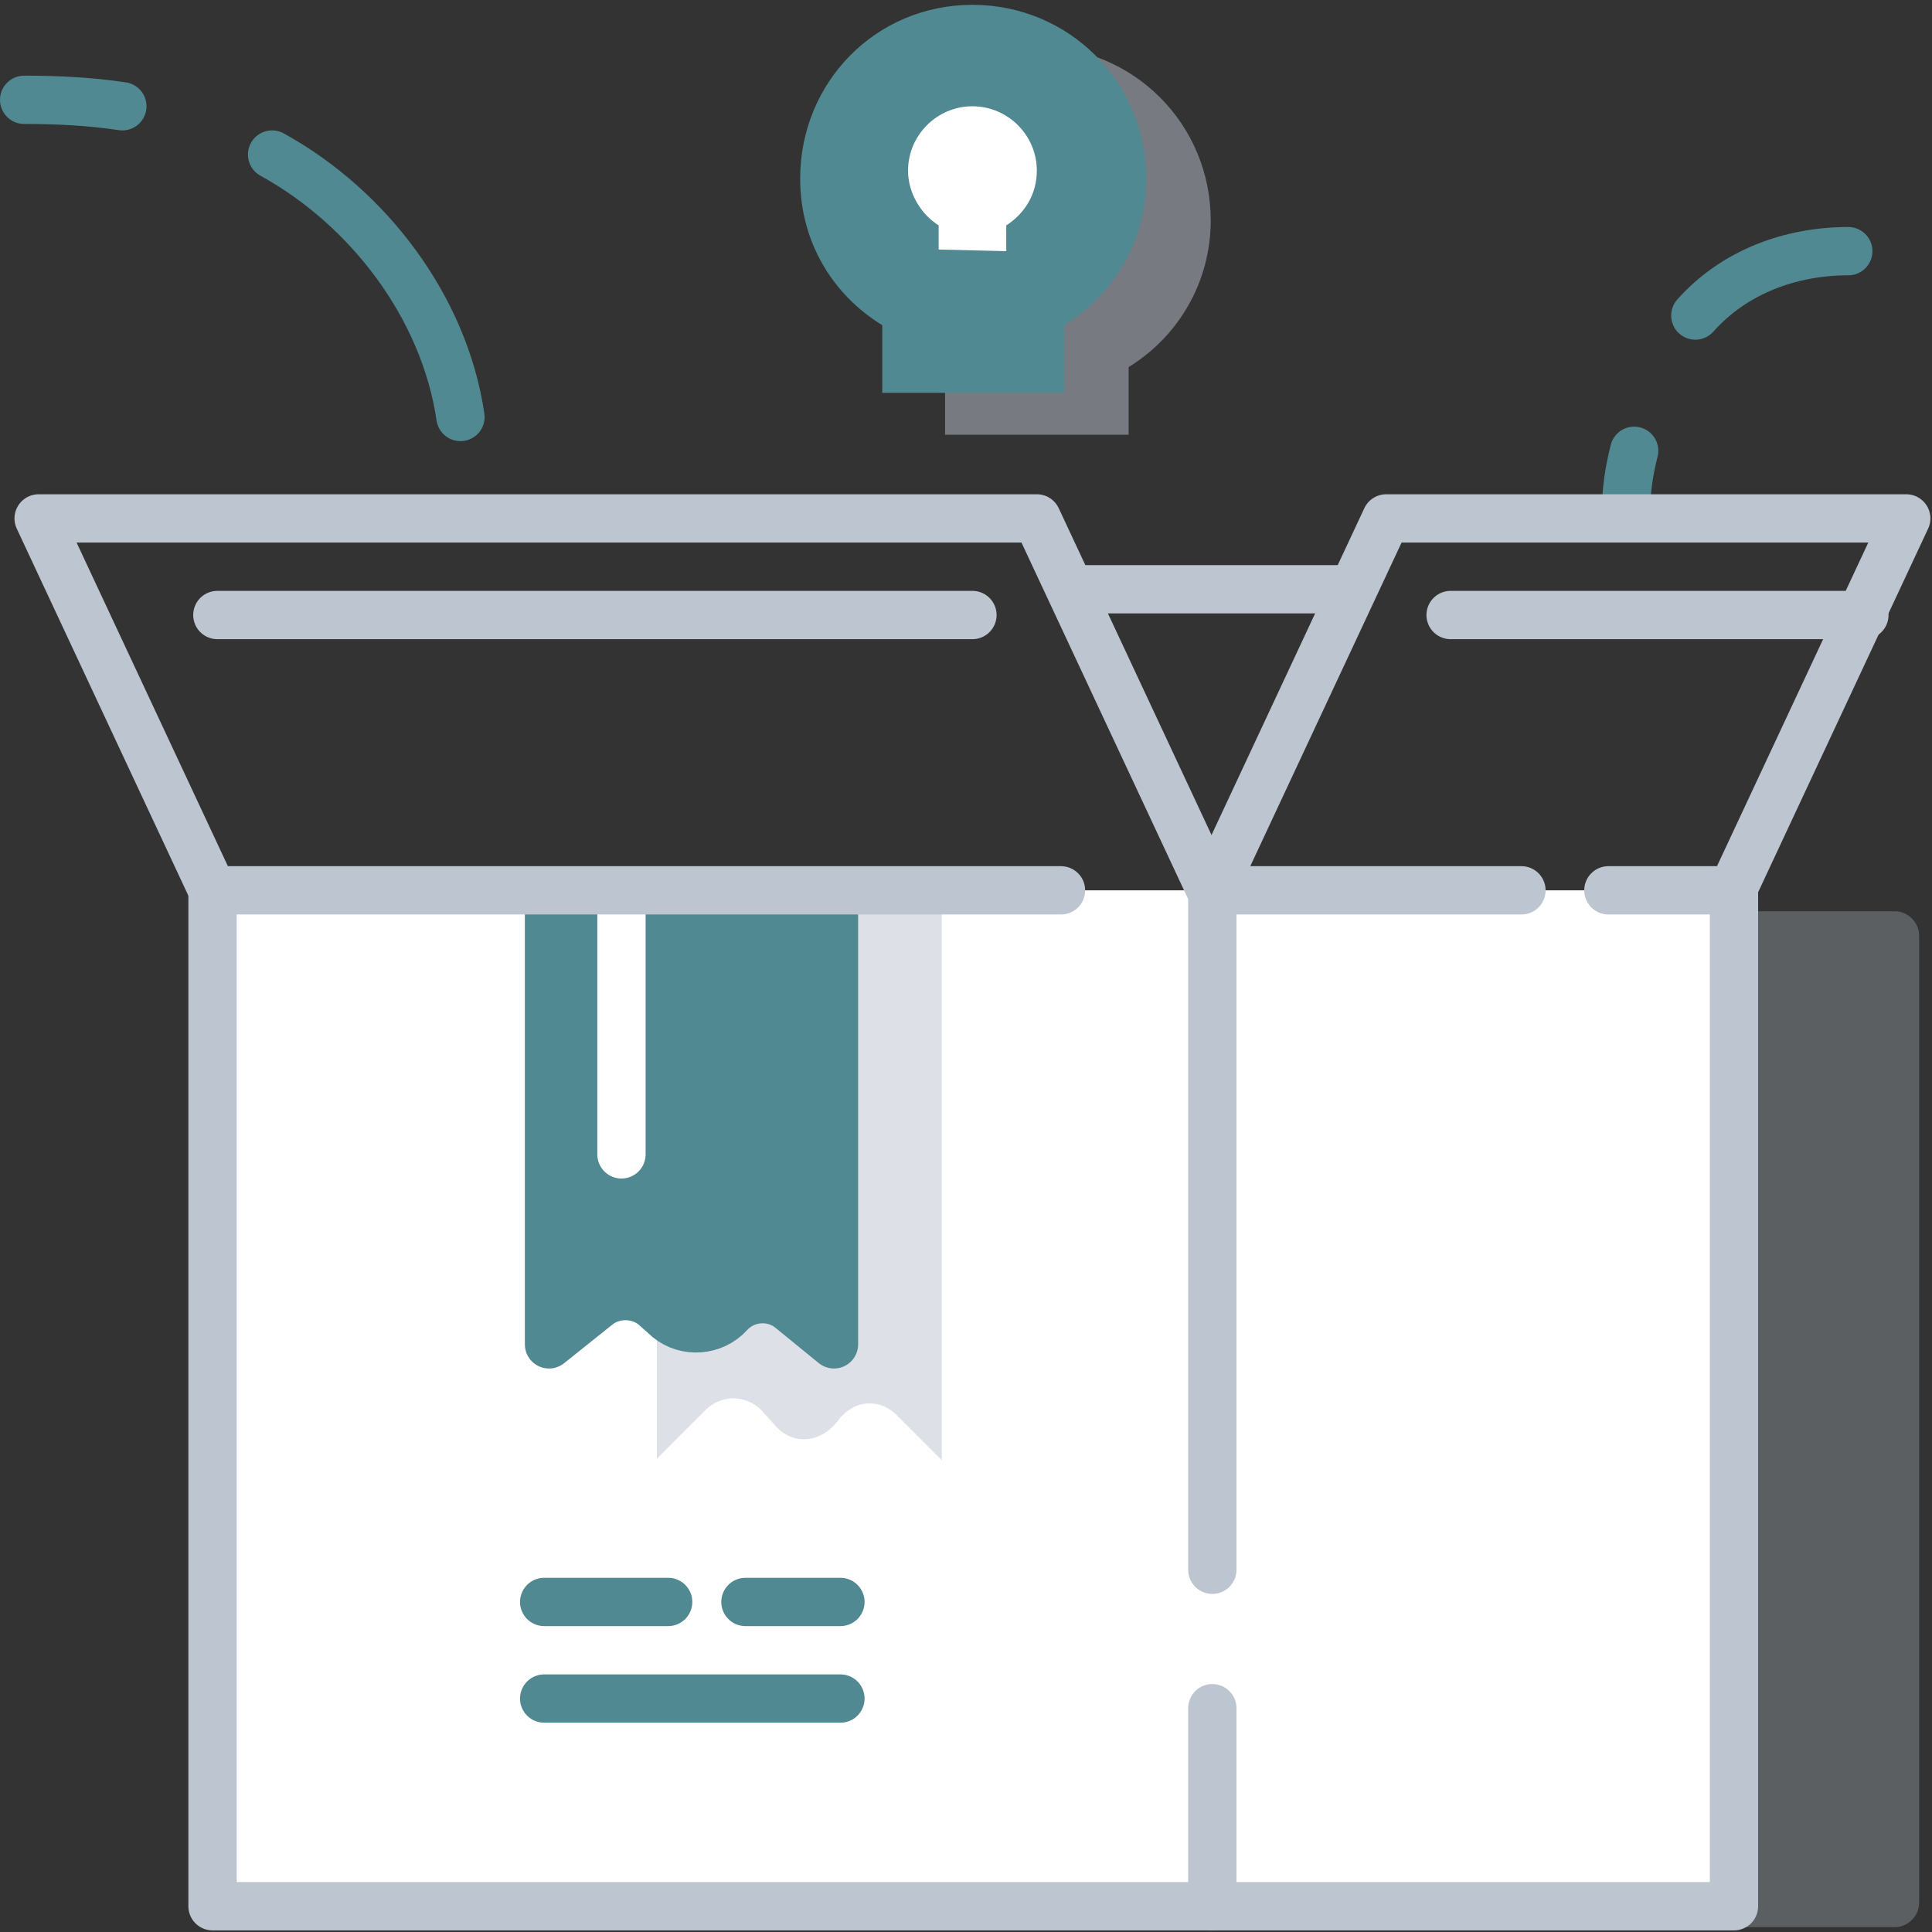
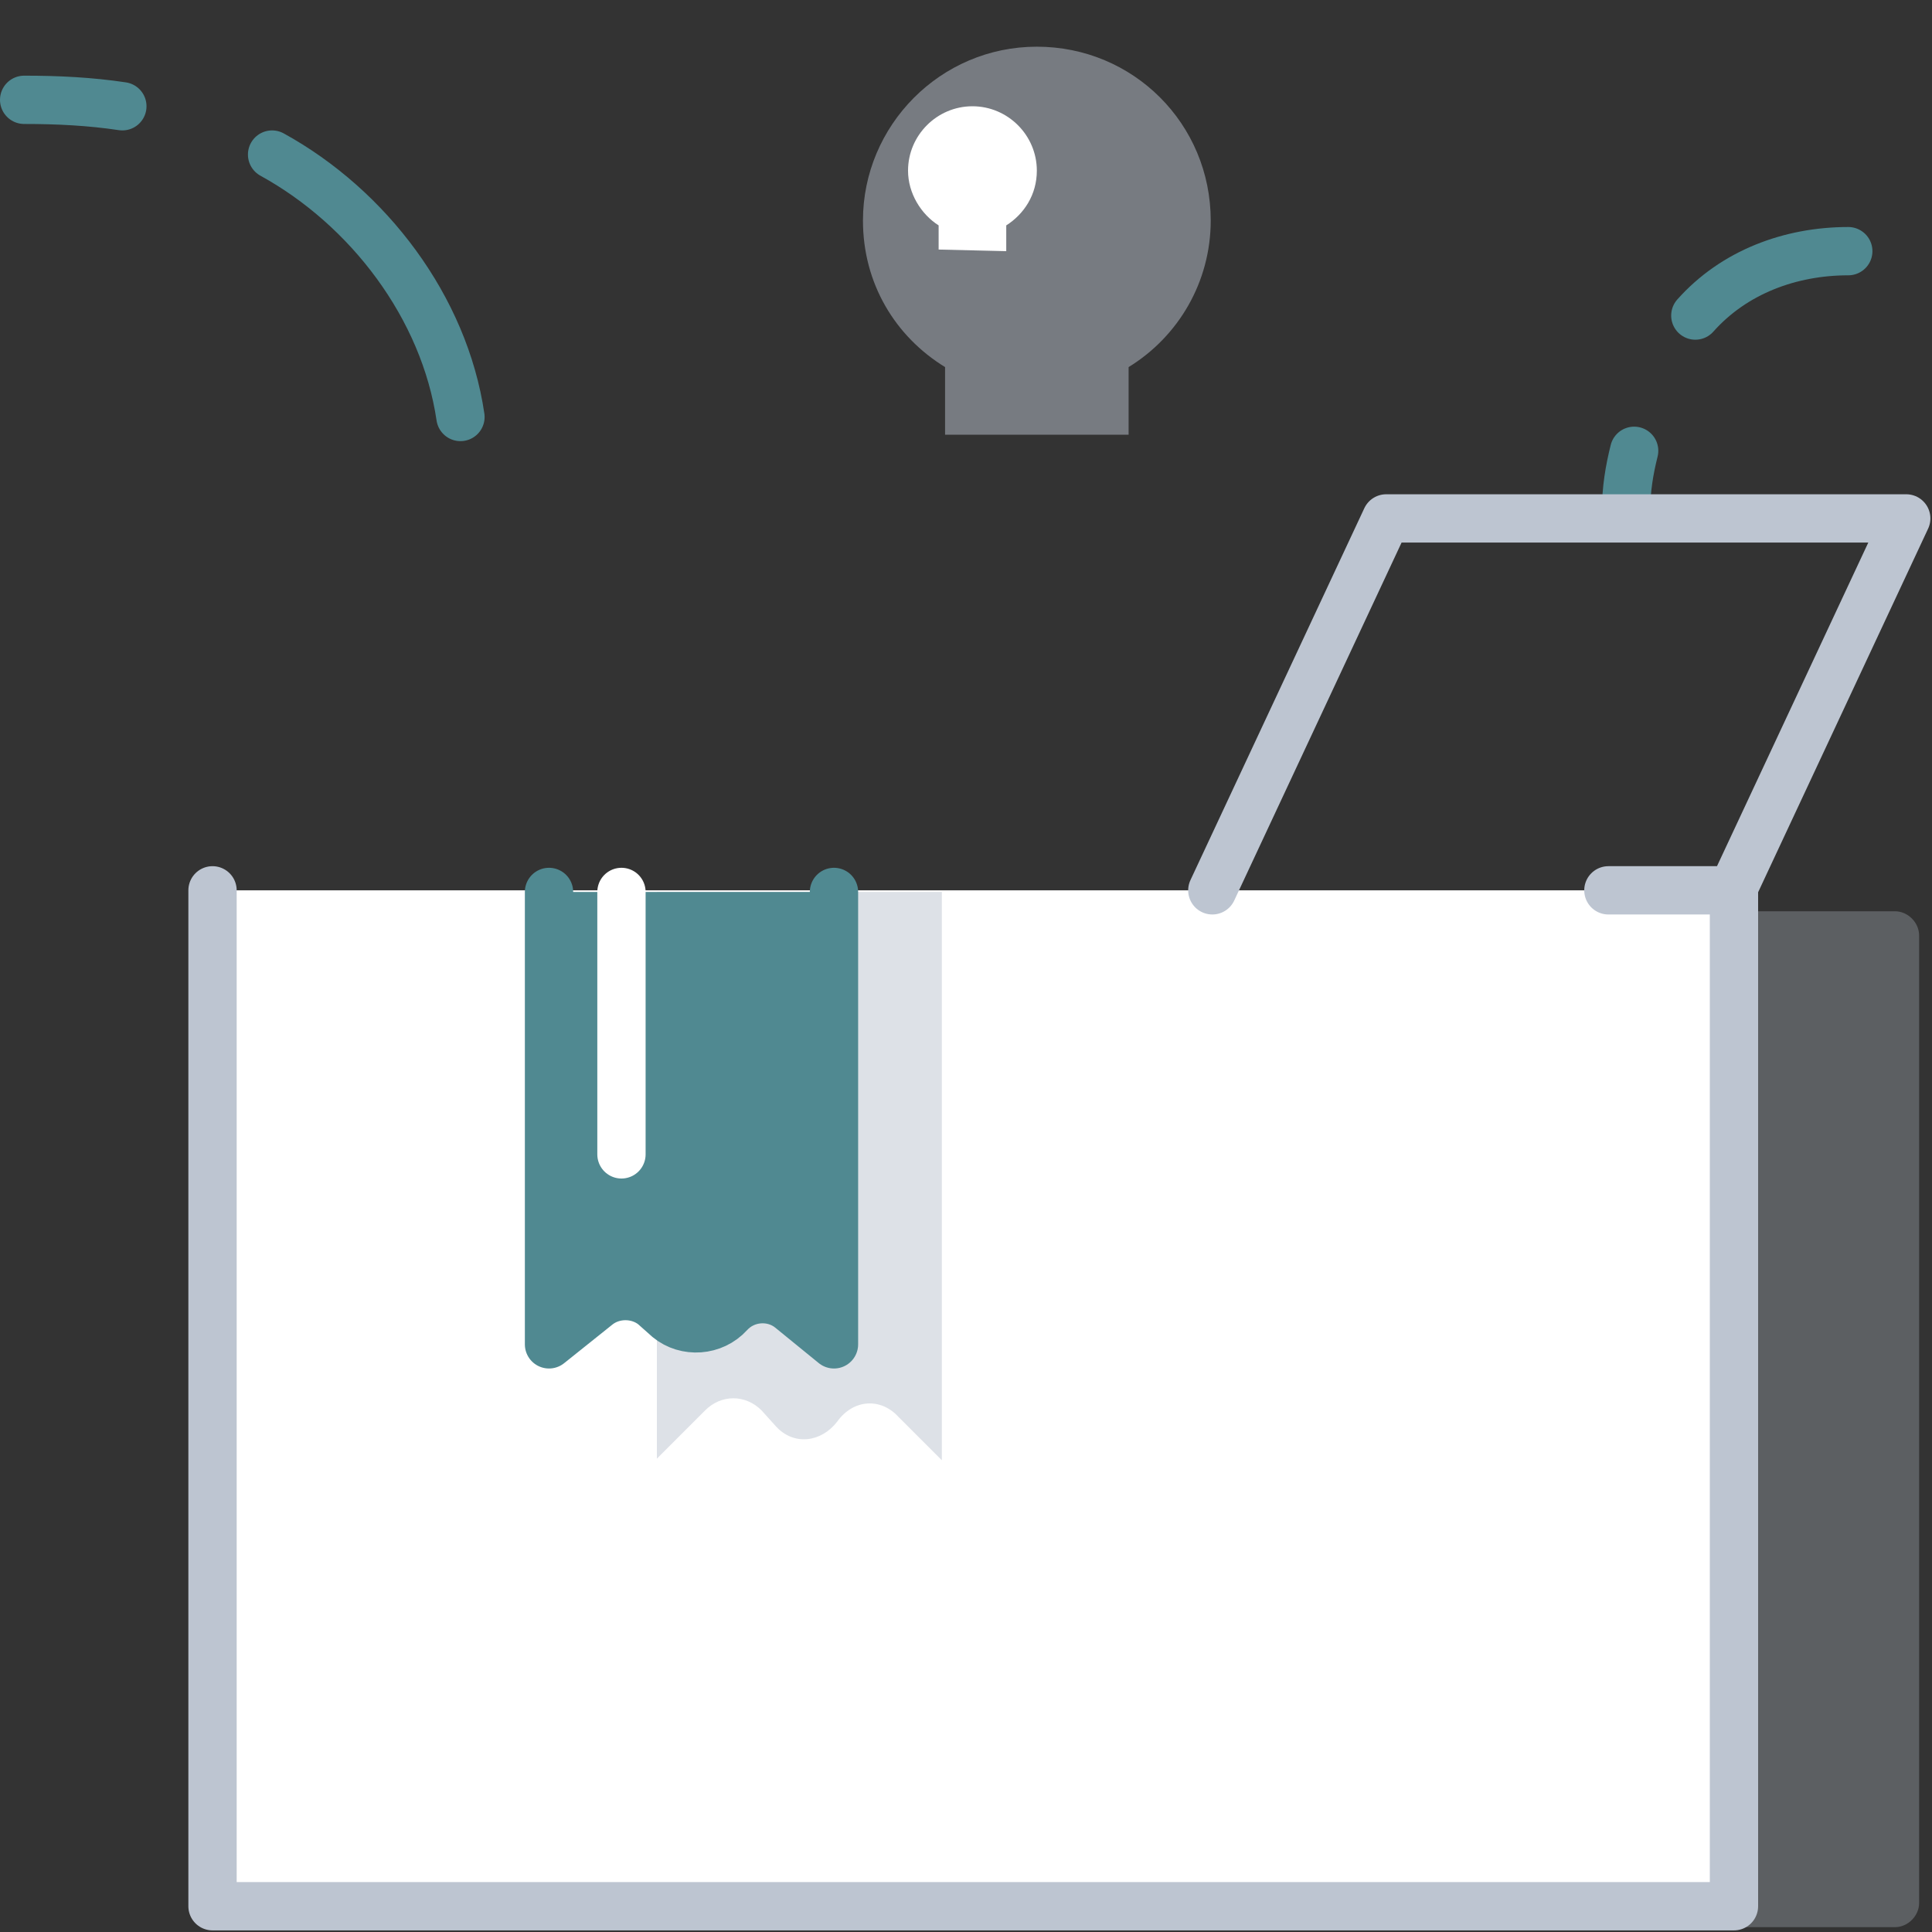
<svg xmlns="http://www.w3.org/2000/svg" version="1.1" id="Layer_1" x="0px" y="0px" viewBox="-939 450 120 120" style="enable-background:new -939 450 120 120;" xml:space="preserve">
  <rect x="-939" y="450" width="120" height="120" fill="#333333" stroke="none" />
  <path style="fill:none;stroke:#508991;stroke-width:3;stroke-linecap:round;stroke-linejoin:round;stroke-miterlimit:10;" d="  M-850.9,560.7h19.3" />
  <path style="opacity:0.3;fill:#BDC5D1;enable-background:new    ;" d="M-914.4,506.6h93.1c0.8,0,1.5,0.7,1.5,1.5v60.1  c0,0.8-0.7,1.5-1.5,1.5h-91.6c-0.8,0-1.5-0.7-1.5-1.5V506.6" />
  <path style="fill:#FFFFFF;stroke:#BDC5D1;stroke-width:3;stroke-linecap:round;stroke-linejoin:round;stroke-miterlimit:10;" d="  M-831.3,505.3v63.1h-94.5v-63.1" />
  <path style="opacity:0.5;fill:#BDC5D1;enable-background:new    ;" d="M-898.2,505.4v35.2l3-3c1-1,2.5-1,3.5,0l0.9,1  c1.1,1.2,2.8,1,3.8-0.3c1-1.4,2.7-1.5,3.8-0.3l2.7,2.7v-35.3" />
  <path style="fill:#508991;stroke:#508991;stroke-width:3;stroke-linecap:round;stroke-linejoin:round;stroke-miterlimit:10;" d="  M-904.9,505.4v28.1l3-2.4c1-0.8,2.5-0.8,3.5,0l0.9,0.8c1.1,0.9,2.8,0.8,3.8-0.3l0,0c1-1.1,2.7-1.2,3.8-0.3l2.7,2.2v-28.1" />
-   <path style="fill:none;stroke:#508991;stroke-width:3;stroke-linecap:round;stroke-linejoin:round;stroke-miterlimit:10;" d="  M-886.8,555.5h-18.4 M-886.8,549.5h-5.9 M-897.5,549.5h-7.7" />
  <path style="fill:none;stroke:#FFFFFF;stroke-width:3;stroke-linecap:round;stroke-linejoin:round;stroke-miterlimit:10;" d="  M-900.4,505.4v16.3" />
-   <path style="fill:none;stroke:#BDC5D1;stroke-width:3;stroke-linecap:round;stroke-linejoin:round;stroke-miterlimit:10;" d="  M-863.7,505.3v42.2 M-863.7,556.1v12.3 M-873.1,505.3h-52.7l-10.8-23.1h62l10.8,23.1h19.3 M-855.2,486.6h-17.3 M-878.6,488.2h-46.9   M-823.2,488.2h-25.7" />
  <path style="fill:none;stroke:#508991;stroke-width:3;stroke-linecap:round;stroke-linejoin:round;stroke-miterlimit:10;" d="  M-838,481.7c0-1.3,0.2-2.5,0.5-3.7" />
  <path style="fill:none;stroke:#BDC5D1;stroke-width:3;stroke-linecap:round;stroke-linejoin:round;stroke-miterlimit:10;" d="  M-839.1,505.3h7.7l10.8-23.1h-32.3l-10.8,23.1" />
  <path style="fill:none;stroke:#508991;stroke-width:3;stroke-linecap:round;stroke-linejoin:round;stroke-miterlimit:10;" d="  M-931.4,456.6c-2-0.3-4-0.4-6.1-0.4 M-910.4,475.9c-1-6.8-5.7-13-11.7-16.3 M-833.7,469.6c2.4-2.7,5.9-4,9.5-4" />
  <path style="opacity:0.5;fill:#BDC5D1;enable-background:new    ;" d="M-868.9,477v-4.2c3.1-1.9,5.1-5.3,5.1-9.1  c0-6-4.8-10.8-10.8-10.8s-10.8,4.9-10.8,10.8c0,3.9,2,7.2,5.1,9.1v4.2" />
-   <path style="fill:#508991;" d="M-872.9,474.4v-4.2c3.1-1.9,5.1-5.3,5.1-9.1c0-6-4.8-10.8-10.8-10.8s-10.7,4.8-10.7,10.8  c0,3.9,2,7.2,5.1,9.1v4.2" />
  <path style="fill:#FFFFFF;" d="M-876.5,465.6V464c1.1-0.7,1.9-1.9,1.9-3.4c0-2.2-1.8-4-4-4c-2.2,0-4,1.8-4,4c0,1.4,0.8,2.7,1.9,3.4  v1.5" />
</svg>